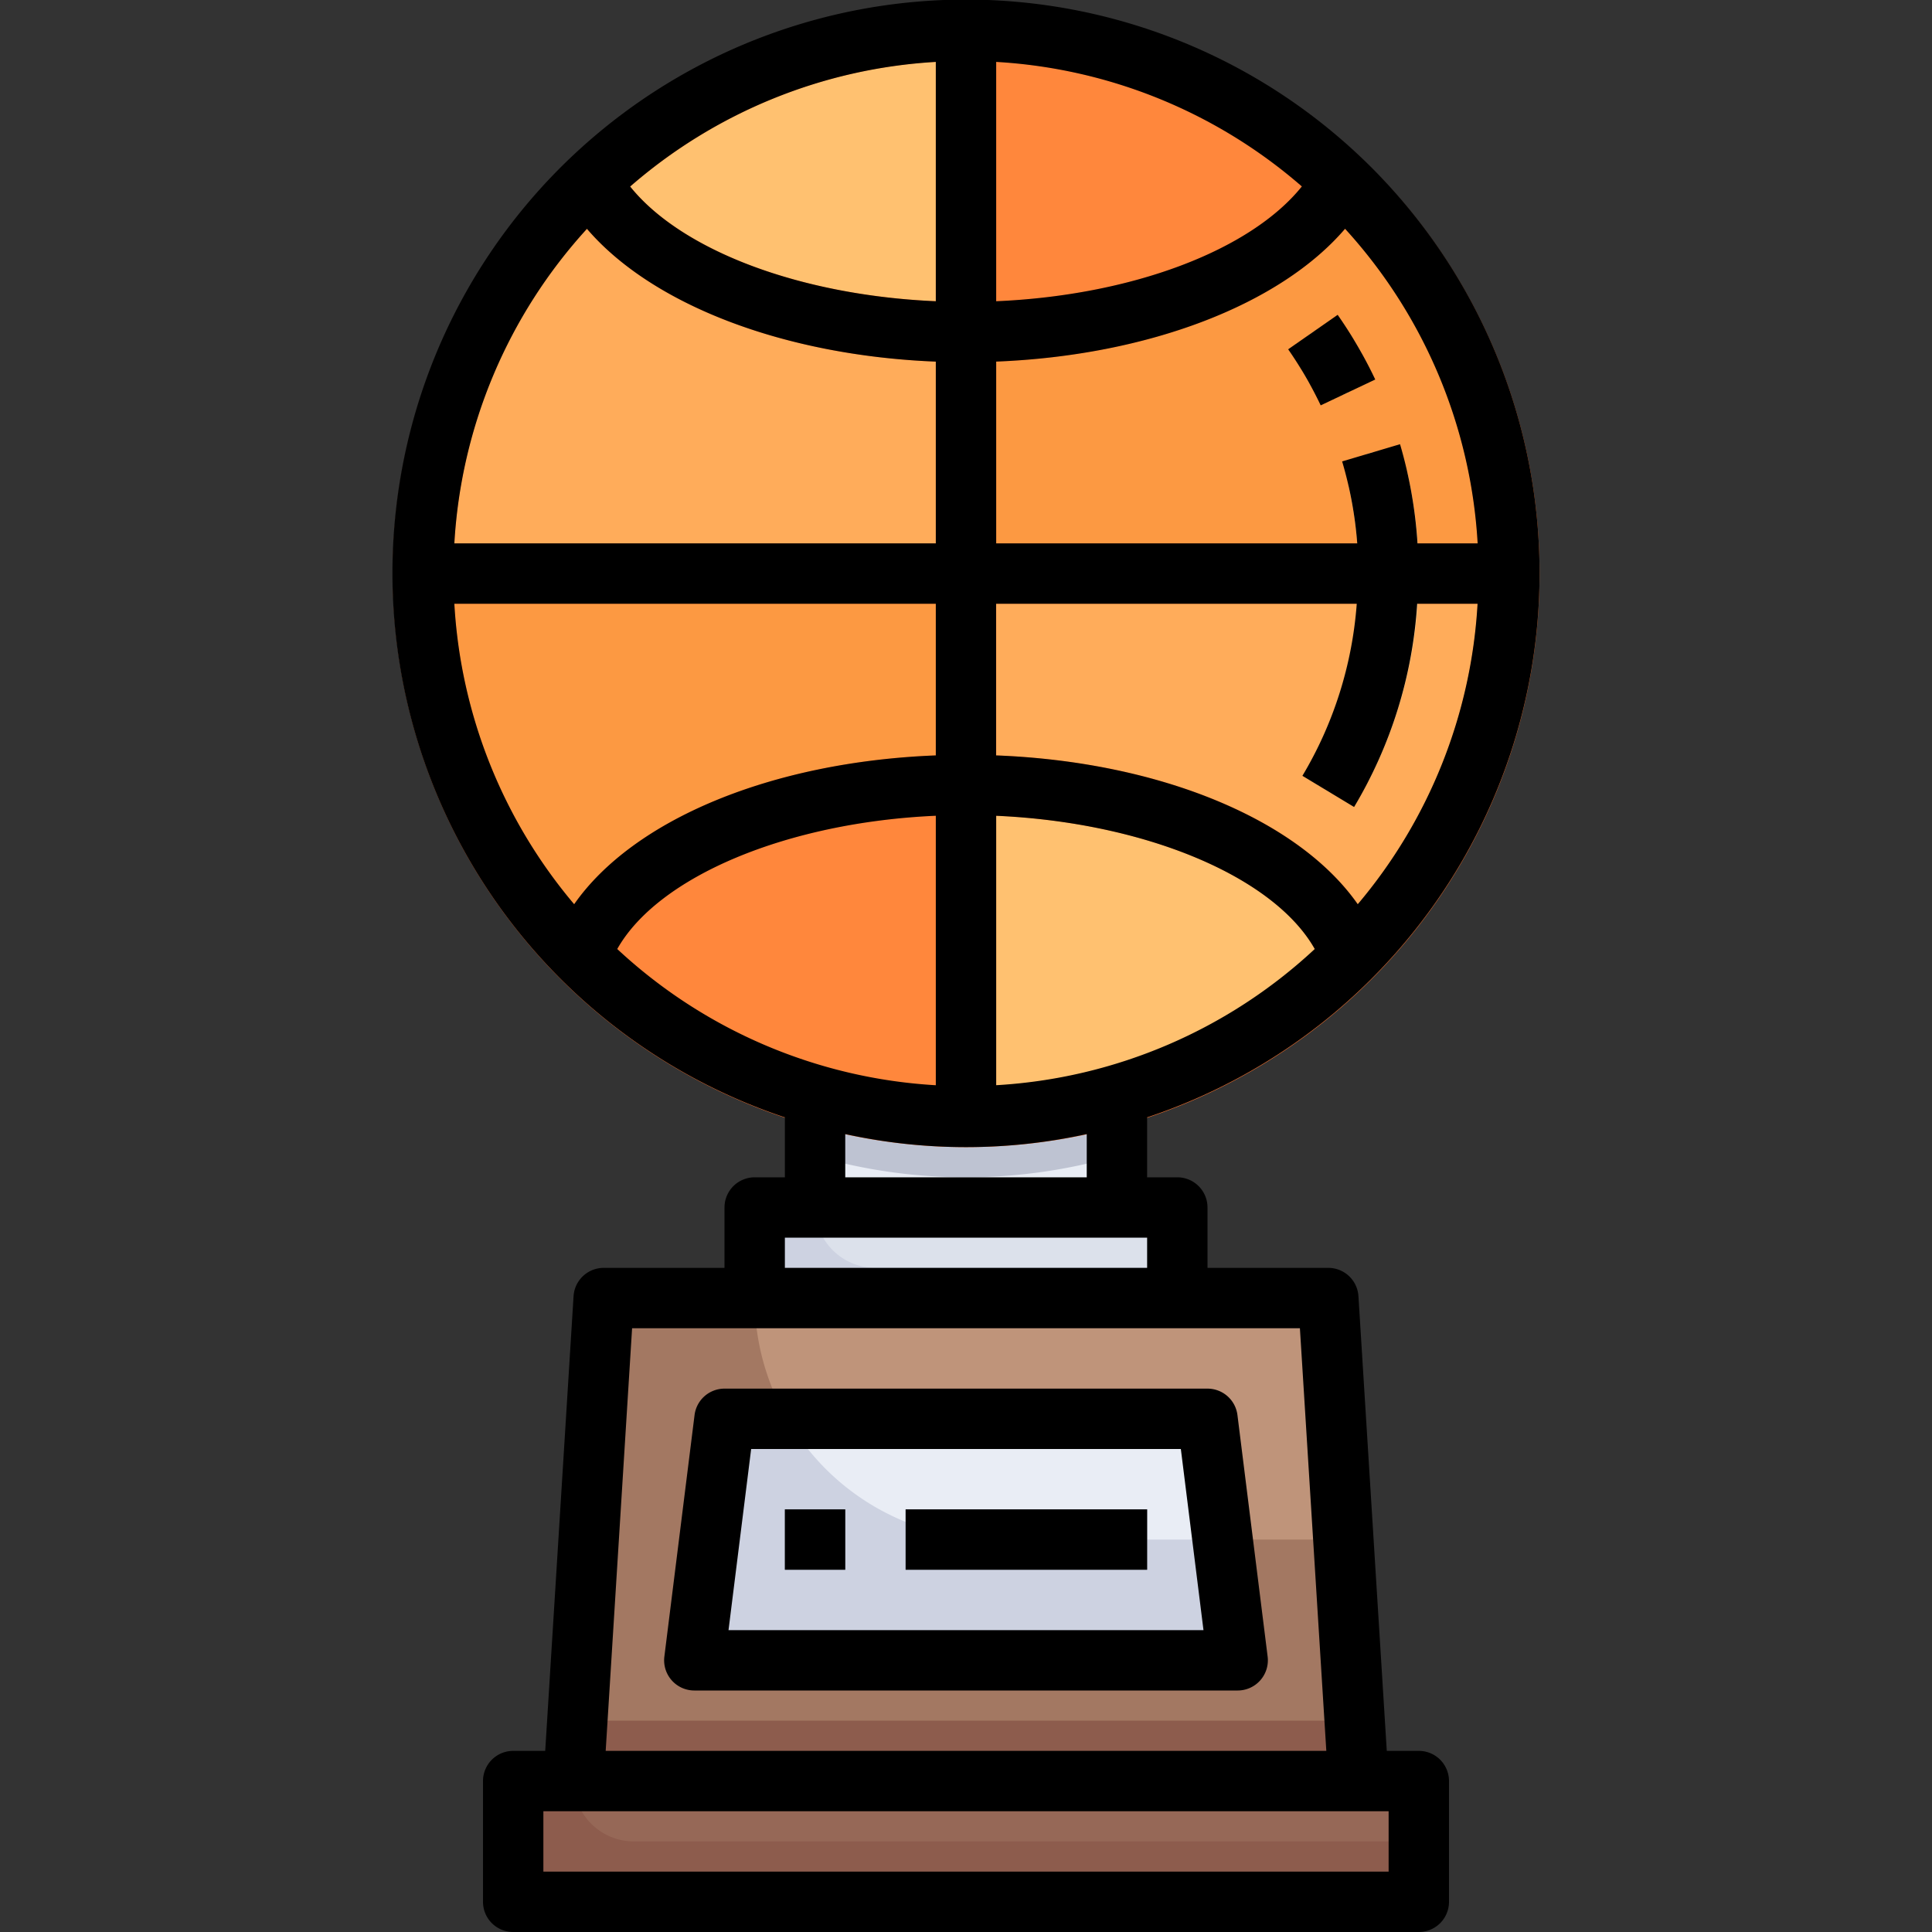
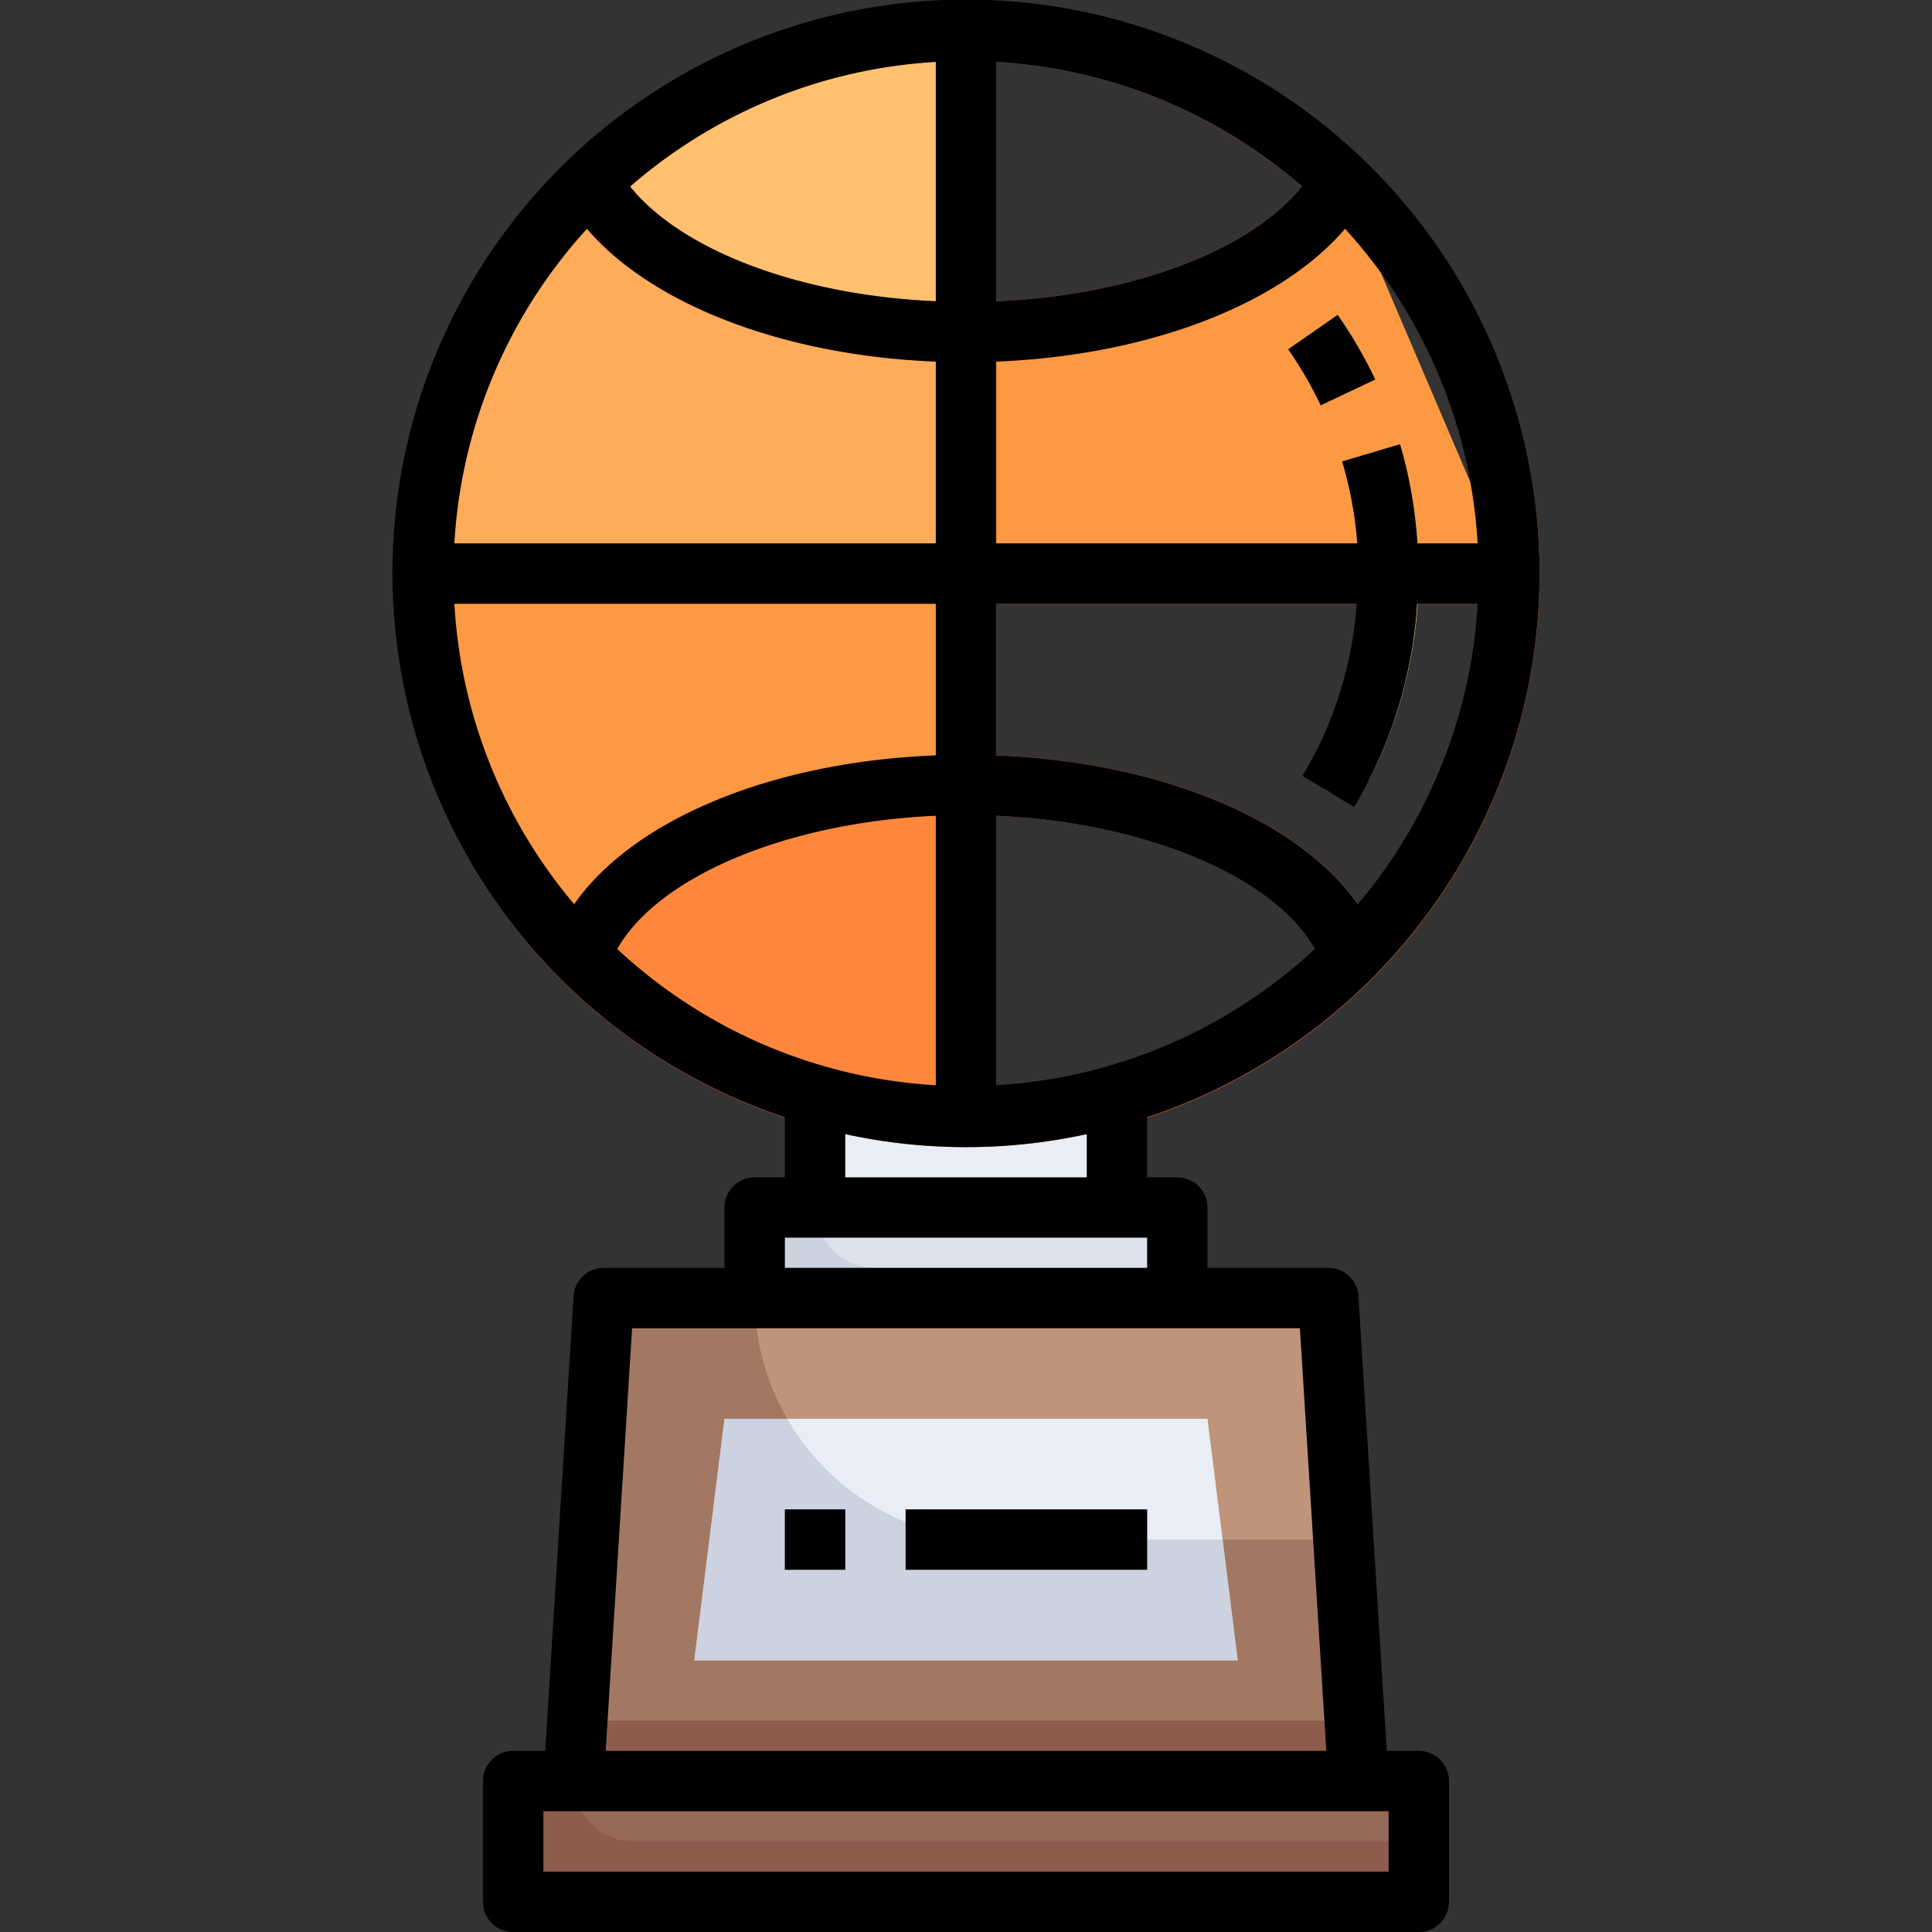
<svg xmlns="http://www.w3.org/2000/svg" viewBox="0 0 64 64">
  <rect x="0" y="0" width="64" height="64" fill="#333333" stroke="none" />
  <g id="_28-Trophy" data-name="28-Trophy">
    <rect x="25" y="40" width="14" height="3" style="fill:#dce1eb" />
    <path d="M27,40H25v3H39V42H29A2,2,0,0,1,27,40Z" style="fill:#cdd2e1" />
    <polygon points="47 59 47 63 17 63 17 59 19 59 45 59 47 59" style="fill:#966857" />
    <path d="M19,59H17v4H47V61H21A2,2,0,0,1,19,59Z" style="fill:#8d5c4d" />
    <polygon points="44 43 45 59 19 59 20 43 25 43 39 43 44 43" style="fill:#bf947a" />
    <polygon points="40 47 41 55 23 55 24 47 40 47" style="fill:#e9edf5" />
    <path d="M40.5,51l.5,4H23l1-8h2.079A7.955,7.955,0,0,1,25,43H20L19,59H45l-.5-8Z" style="fill:#a37862" />
    <path d="M26.079,47H24l-1,8H41l-.5-4H33A7.991,7.991,0,0,1,26.079,47Z" style="fill:#cdd2e1" />
    <rect x="26" y="50" width="2" height="2" style="fill:#9196aa" />
    <rect x="30" y="50" width="8" height="2" style="fill:#9196aa" />
    <polygon points="19.125 57 19 59 45 59 44.875 57 19.125 57" style="fill:#8d5c4d" />
-     <path d="M37,36.29A17.927,17.927,0,0,1,32,37V26c6.35,0,11.63,2.45,12.77,5.69A17.9,17.9,0,0,1,37,36.29Z" style="fill:#ffc170" />
-     <path d="M32,19H50a17.973,17.973,0,0,1-5.23,12.69C43.63,28.45,38.35,26,32,26Z" style="fill:#ffac5a" />
-     <path d="M50,19H32V11c5.88,0,10.85-2.1,12.45-4.99A17.916,17.916,0,0,1,50,19Z" style="fill:#fc9942" />
-     <path d="M44.45,6.01C42.85,8.9,37.88,11,32,11V1A17.949,17.949,0,0,1,44.45,6.01Z" style="fill:#ff873c" />
+     <path d="M50,19H32V11c5.88,0,10.85-2.1,12.45-4.99Z" style="fill:#fc9942" />
    <path d="M27,36.29a17.9,17.9,0,0,1-7.77-4.6C20.37,28.45,25.65,26,32,26V37A17.927,17.927,0,0,1,27,36.29Z" style="fill:#ff873c" />
    <path d="M32,19v7c-6.35,0-11.63,2.45-12.77,5.69A17.973,17.973,0,0,1,14,19Z" style="fill:#fc9942" />
    <path d="M32,11v8H14A17.916,17.916,0,0,1,19.55,6.01C21.15,8.9,26.12,11,32,11Z" style="fill:#ffac5a" />
    <path d="M32,1V11c-5.88,0-10.85-2.1-12.45-4.99A17.949,17.949,0,0,1,32,1Z" style="fill:#ffc170" />
    <path d="M37,36.29V40H27V36.29a17.961,17.961,0,0,0,10,0Z" style="fill:#e9edf5" />
-     <path d="M32,37a17.927,17.927,0,0,1-5-.71v2a17.961,17.961,0,0,0,10,0v-2A17.927,17.927,0,0,1,32,37Z" style="fill:#bec3d2" />
    <path d="M45.142,5.287A18.994,18.994,0,1,0,51,19,18.939,18.939,0,0,0,45.142,5.287ZM33,25.024V20H48.951a16.869,16.869,0,0,1-3.968,9.959C43.026,27.151,38.443,25.235,33,25.024ZM19.017,29.959A16.871,16.871,0,0,1,15.049,20H31v5.024C25.557,25.235,20.974,27.151,19.017,29.959ZM33,2.048A16.9,16.9,0,0,1,43.123,6.179C41.417,8.3,37.491,9.785,33,9.979ZM31,9.979c-4.491-.194-8.417-1.677-10.123-3.8A16.9,16.9,0,0,1,31,2.048Zm0,2V18H15.05A16.75,16.75,0,0,1,19.441,7.578C21.6,10.1,25.972,11.779,31,11.978ZM33,18V11.978c5.028-.2,9.4-1.881,11.559-4.4A16.75,16.75,0,0,1,48.95,18ZM20.436,31.453C21.783,29.04,26.065,27.24,31,27.023v8.939a16.886,16.886,0,0,1-10.564-4.509Zm16.286,3.876A16.965,16.965,0,0,1,33,35.962V27.023c4.935.217,9.217,2.017,10.564,4.43A16.906,16.906,0,0,1,36.722,35.329Z" style="fill:#fa732d" />
    <path d="M43.333,12.625c-.055-.1-.111-.2-.169-.292a.977.977,0,0,1,.286-1.3l.021-.015a.993.993,0,0,1,1.421.312c.059.1.116.2.172.295a1,1,0,0,1-.435,1.39l-.024.011A.979.979,0,0,1,43.333,12.625Z" style="fill:#ffcf94" />
    <path d="M43.981,26.206h0a1,1,0,0,1-.395-1.3,13.05,13.05,0,0,0,1.1-8.743,1,1,0,0,1,.709-1.16h0a.977.977,0,0,1,1.237.7,15.048,15.048,0,0,1-1.282,10.137A.976.976,0,0,1,43.981,26.206Z" style="fill:#ffcf94" />
    <path d="M47,58H45.939L45,42.938A1,1,0,0,0,44,42H40V40a1,1,0,0,0-1-1H38V37.014a19,19,0,1,0-12,0V39H25a1,1,0,0,0-1,1v2H20a1,1,0,0,0-1,.938L18.061,58H17a1,1,0,0,0-1,1v4a1,1,0,0,0,1,1H47a1,1,0,0,0,1-1V59A1,1,0,0,0,47,58ZM44.856,26.733A14.948,14.948,0,0,0,46.946,20h2a16.907,16.907,0,0,1-3.969,9.954c-1.96-2.8-6.54-4.719-11.98-4.93V20H44.944a12.973,12.973,0,0,1-1.8,5.7ZM31,25.024c-5.44.211-10.02,2.125-11.98,4.93A16.907,16.907,0,0,1,15.051,20H31Zm0,2v8.926a16.913,16.913,0,0,1-10.553-4.513C21.806,29.031,26.077,27.24,31,27.023Zm2,0c4.923.217,9.194,2.008,10.553,4.413A16.913,16.913,0,0,1,33,35.949ZM48.949,18H46.957a15.005,15.005,0,0,0-.579-3.285l-1.918.57a13.012,13.012,0,0,1,.5,2.715H33V11.978c5.027-.2,9.4-1.88,11.557-4.4A16.9,16.9,0,0,1,48.949,18ZM33,2.051A16.909,16.909,0,0,1,43.126,6.176C41.421,8.3,37.493,9.785,33,9.979ZM31,9.979c-4.493-.194-8.421-1.678-10.126-3.8A16.909,16.909,0,0,1,31,2.051Zm-11.557-2.4c2.157,2.517,6.53,4.2,11.557,4.4V18H15.051A16.9,16.9,0,0,1,19.443,7.581ZM28,37.568a18.735,18.735,0,0,0,8,0V39H28ZM26,41H38v1H26Zm-5.061,3H43.061l.875,14H20.064ZM46,62H18V60H46Z" />
-     <path d="M40,46H24a1,1,0,0,0-.992.876l-1,8A1,1,0,0,0,23,56H41a1,1,0,0,0,.992-1.124l-1-8A1,1,0,0,0,40,46ZM24.133,54l.75-6H39.117l.75,6Z" />
    <rect x="26" y="50" width="2" height="2" />
    <rect x="30" y="50" width="8" height="2" />
    <path d="M42.672,11.571a13.182,13.182,0,0,1,1.078,1.857l1.807-.856a14.824,14.824,0,0,0-1.245-2.143Z" />
  </g>
</svg>